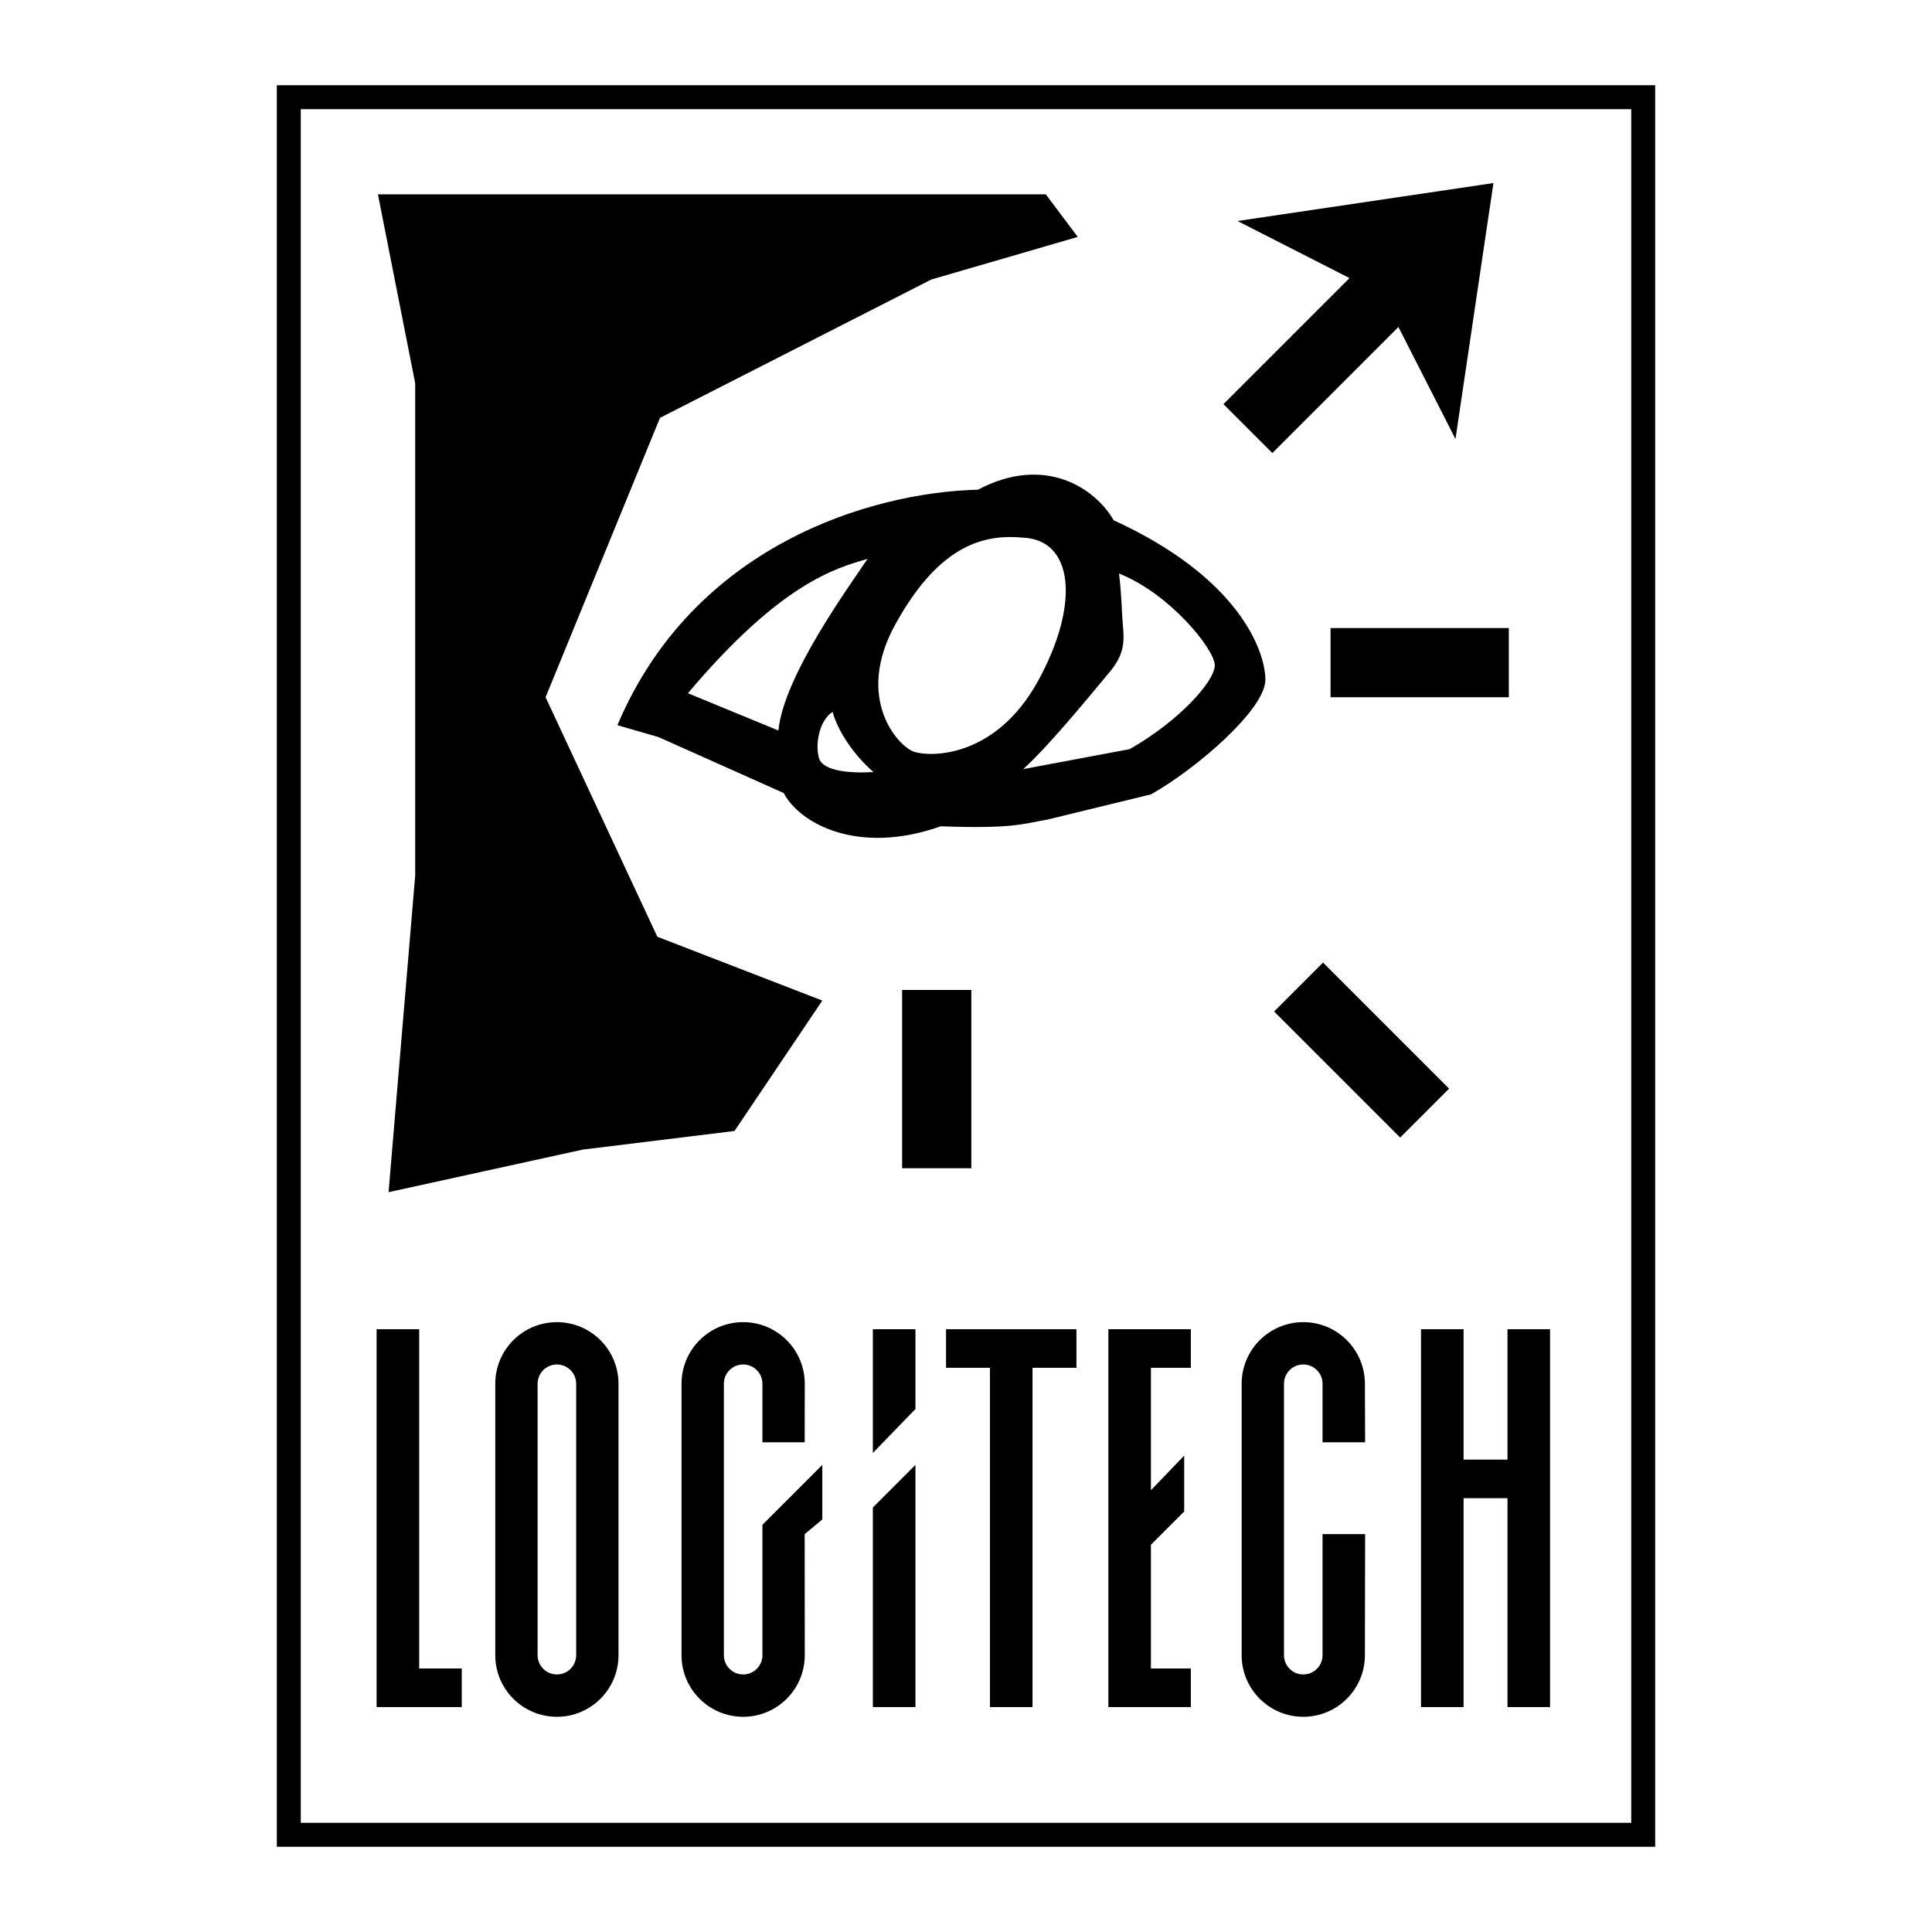
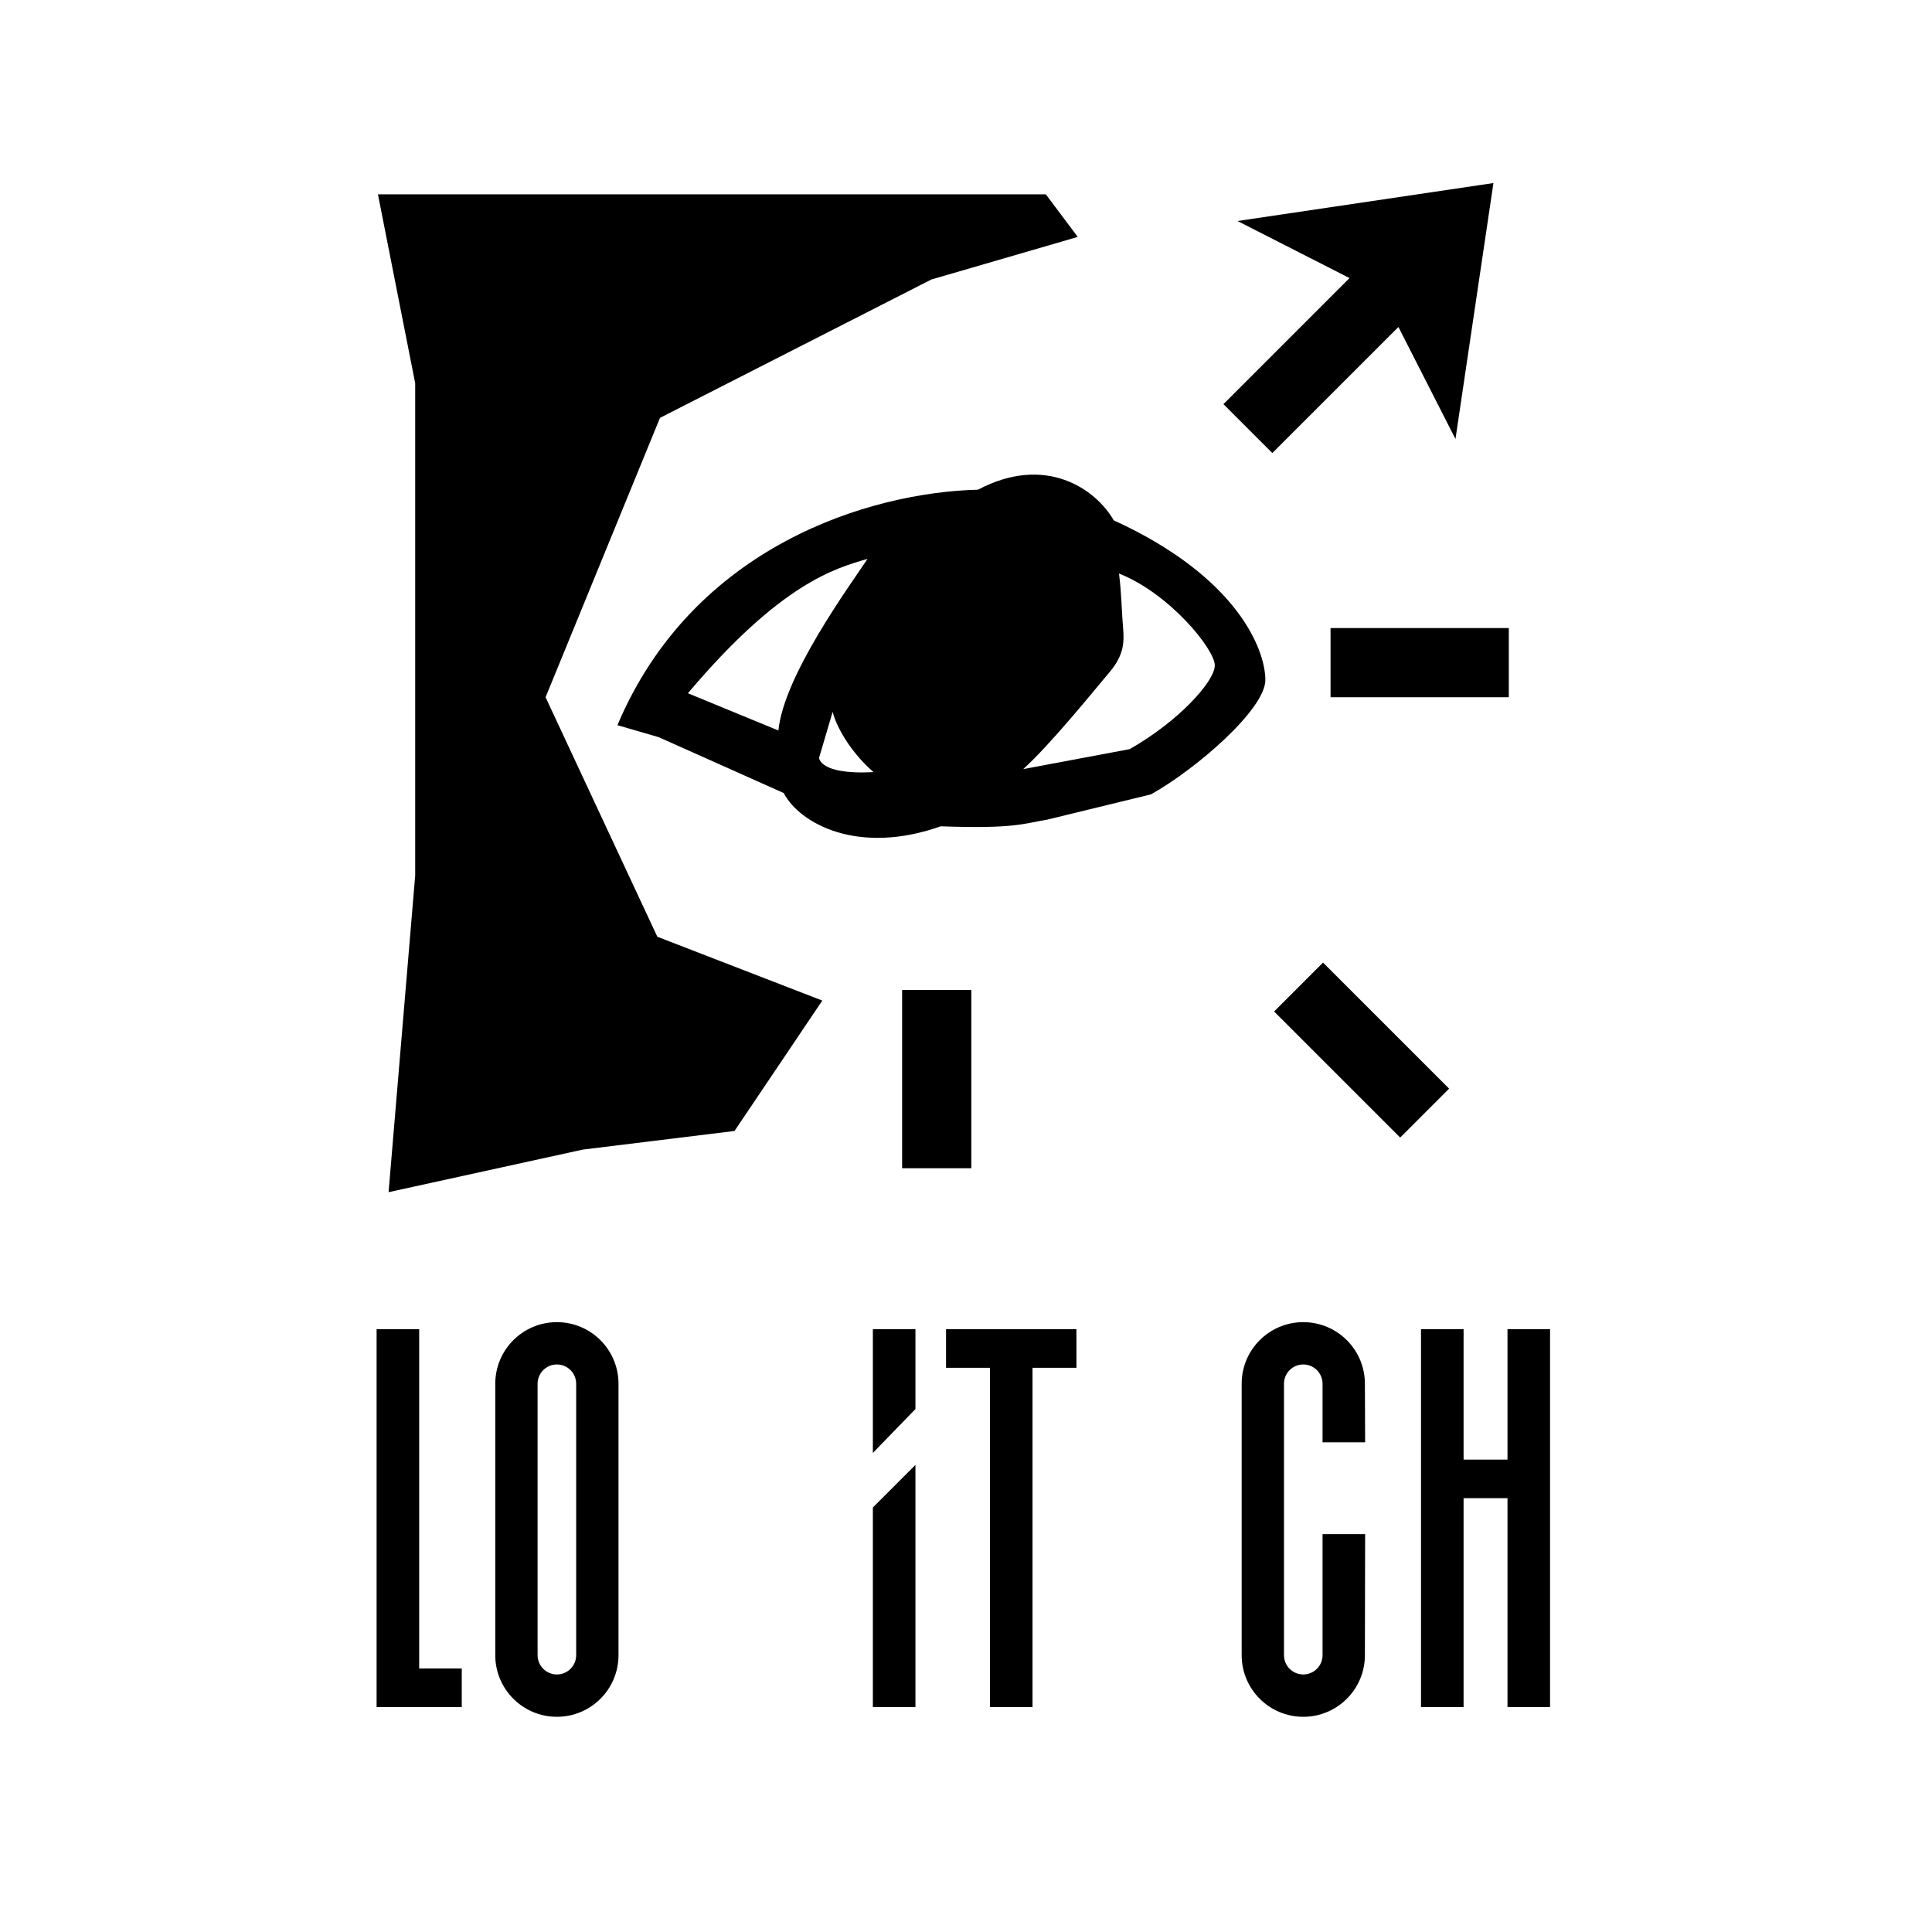
<svg xmlns="http://www.w3.org/2000/svg" version="1.0" id="Layer_1" x="0px" y="0px" width="192.756px" height="192.756px" viewBox="0 0 192.756 192.756" enable-background="new 0 0 192.756 192.756" xml:space="preserve">
  <g>
    <polygon fill-rule="evenodd" clip-rule="evenodd" fill="#FFFFFF" points="0,0 192.756,0 192.756,192.756 0,192.756 0,0  " />
-     <polygon fill-rule="evenodd" clip-rule="evenodd" points="165.137,184.252 165.137,8.504 27.619,8.504 27.619,184.252    165.137,184.252  " />
    <polygon fill-rule="evenodd" clip-rule="evenodd" fill="#FFFFFF" points="30.008,10.893 30.008,181.863 162.748,181.863    162.748,10.893 30.008,10.893  " />
    <polygon fill-rule="evenodd" clip-rule="evenodd" points="37.707,19.389 104.342,19.389 107.528,23.636 92.927,27.884    65.848,41.689 54.432,69.564 65.582,93.458 82.042,99.828 73.281,112.838 58.149,114.695 38.769,118.943 41.424,87.352    41.424,38.238 37.707,19.389  " />
    <polygon fill-rule="evenodd" clip-rule="evenodd" points="150.535,69.564 150.535,62.662 132.749,62.662 132.749,69.564    150.535,69.564  " />
    <polygon fill-rule="evenodd" clip-rule="evenodd" points="96.909,98.768 90.006,98.768 90.006,116.555 96.909,116.555    96.909,98.768  " />
    <polygon fill-rule="evenodd" clip-rule="evenodd" points="132,96.037 127.119,100.918 139.696,113.494 144.577,108.613 132,96.037     " />
    <polygon fill-rule="evenodd" clip-rule="evenodd" points="149,18.263 123.465,22.05 134.64,27.743 122.062,40.321 126.942,45.202    139.521,32.624 145.213,43.798 149,18.263  " />
    <path fill-rule="evenodd" clip-rule="evenodd" d="M61.6,72.352l4.115,1.195l12.478,5.575c1.593,3.053,7.434,6.239,15.664,3.318   c7.3,0.266,8.23-0.265,10.619-0.663l10.354-2.522c4.513-2.522,11.415-8.496,11.415-11.416c0-2.92-2.654-10.221-15.132-15.929   c-1.759-3.086-6.771-6.637-13.54-3.053C86.821,49.123,69.166,54.432,61.6,72.352L61.6,72.352z" />
    <path fill-rule="evenodd" clip-rule="evenodd" fill="#FFFFFF" d="M86.555,55.759c-3.186,0.93-8.628,2.39-17.92,13.407l9.026,3.717   C78.192,67.441,84.697,58.547,86.555,55.759L86.555,55.759z" />
-     <path fill-rule="evenodd" clip-rule="evenodd" fill="#FFFFFF" d="M83.071,71.024c0.531,1.992,2.224,4.414,4.082,6.007   c-2.257,0.132-5.044-0.066-5.442-1.394C81.312,74.31,81.71,71.888,83.071,71.024L83.071,71.024z" />
-     <path fill-rule="evenodd" clip-rule="evenodd" fill="#FFFFFF" d="M101.953,53.636c-4.248-0.398-8.496,1.194-12.61,8.628   c-4.115,7.433,0.266,12.212,1.858,12.743c1.593,0.531,8.097,0.664,12.345-7.035C107.793,60.272,107.13,53.768,101.953,53.636   L101.953,53.636z" />
+     <path fill-rule="evenodd" clip-rule="evenodd" fill="#FFFFFF" d="M83.071,71.024c0.531,1.992,2.224,4.414,4.082,6.007   c-2.257,0.132-5.044-0.066-5.442-1.394L83.071,71.024z" />
    <path fill-rule="evenodd" clip-rule="evenodd" fill="#FFFFFF" d="M111.644,57.22c0.265,2.124,0.265,3.849,0.397,5.31   c0.133,1.46,0.133,2.788-1.327,4.513s-5.841,7.168-8.628,9.69l10.619-1.991c4.911-2.787,8.495-6.77,8.495-8.362   C121.2,64.786,116.688,59.21,111.644,57.22L111.644,57.22z" />
    <polygon fill-rule="evenodd" clip-rule="evenodd" points="94.387,132.615 107.396,132.615 107.396,136.465 103.015,136.465    103.015,170.314 98.767,170.314 98.767,136.465 94.387,136.465 94.387,132.615  " />
-     <polygon fill-rule="evenodd" clip-rule="evenodd" points="110.581,132.615 118.811,132.615 118.811,136.465 114.829,136.465    114.829,148.678 118.147,145.227 118.147,150.801 114.829,154.119 114.829,166.465 118.811,166.465 118.811,170.314    110.581,170.314 110.581,132.615  " />
    <polygon fill-rule="evenodd" clip-rule="evenodd" points="87.086,132.615 87.086,144.961 91.334,140.58 91.334,132.615    87.086,132.615  " />
    <polygon fill-rule="evenodd" clip-rule="evenodd" points="87.086,150.402 91.334,146.154 91.334,170.314 87.086,170.314    87.086,150.402  " />
    <polygon fill-rule="evenodd" clip-rule="evenodd" points="141.774,132.615 141.774,170.314 146.022,170.314 146.022,149.473    150.403,149.473 150.403,170.314 154.65,170.314 154.65,132.615 150.403,132.615 150.403,145.625 146.022,145.625 146.022,132.615    141.774,132.615  " />
    <path fill-rule="evenodd" clip-rule="evenodd" d="M61.708,138.059c0-3.396-2.752-6.148-6.148-6.148   c-3.395,0-6.147,2.752-6.147,6.148v27.078c0,3.396,2.752,6.148,6.147,6.148c3.396,0,6.148-2.752,6.148-6.148V138.059   L61.708,138.059z" />
    <path fill-rule="evenodd" clip-rule="evenodd" fill="#FFFFFF" d="M57.485,165.137c0,1.062-0.862,1.924-1.925,1.924   c-1.062,0-1.924-0.861-1.924-1.924v-27.078c0-1.062,0.862-1.926,1.924-1.926c1.063,0,1.925,0.863,1.925,1.926V165.137   L57.485,165.137z" />
    <path fill-rule="evenodd" clip-rule="evenodd" d="M136.176,165.137c0,3.396-2.753,6.148-6.148,6.148s-6.147-2.752-6.147-6.148   v-27.078c0-3.396,2.752-6.148,6.147-6.148s6.148,2.752,6.148,6.148l0.023,5.84h-4.248v-5.84c0-1.062-0.861-1.926-1.924-1.926   s-1.924,0.863-1.924,1.926v27.078c0,1.062,0.861,1.924,1.924,1.924s1.924-0.861,1.924-1.924v-12.078h4.248L136.176,165.137   L136.176,165.137z" />
-     <path fill-rule="evenodd" clip-rule="evenodd" d="M80.283,153.059l0.009,12.078c0,3.396-2.753,6.148-6.148,6.148   c-3.395,0-6.148-2.752-6.148-6.148v-27.078c0-3.396,2.753-6.148,6.148-6.148c3.396,0,6.148,2.752,6.148,6.148l-0.009,5.84h-4.215   v-5.84c0-1.062-0.862-1.926-1.924-1.926s-1.924,0.863-1.924,1.926v27.078c0,1.062,0.861,1.924,1.924,1.924s1.924-0.861,1.924-1.924   v-13.008l5.974-5.975v5.443L80.283,153.059L80.283,153.059z" />
    <polygon fill-rule="evenodd" clip-rule="evenodd" points="37.574,132.615 41.822,132.615 41.822,166.465 46.07,166.465    46.07,170.314 37.574,170.314 37.574,132.615  " />
  </g>
</svg>